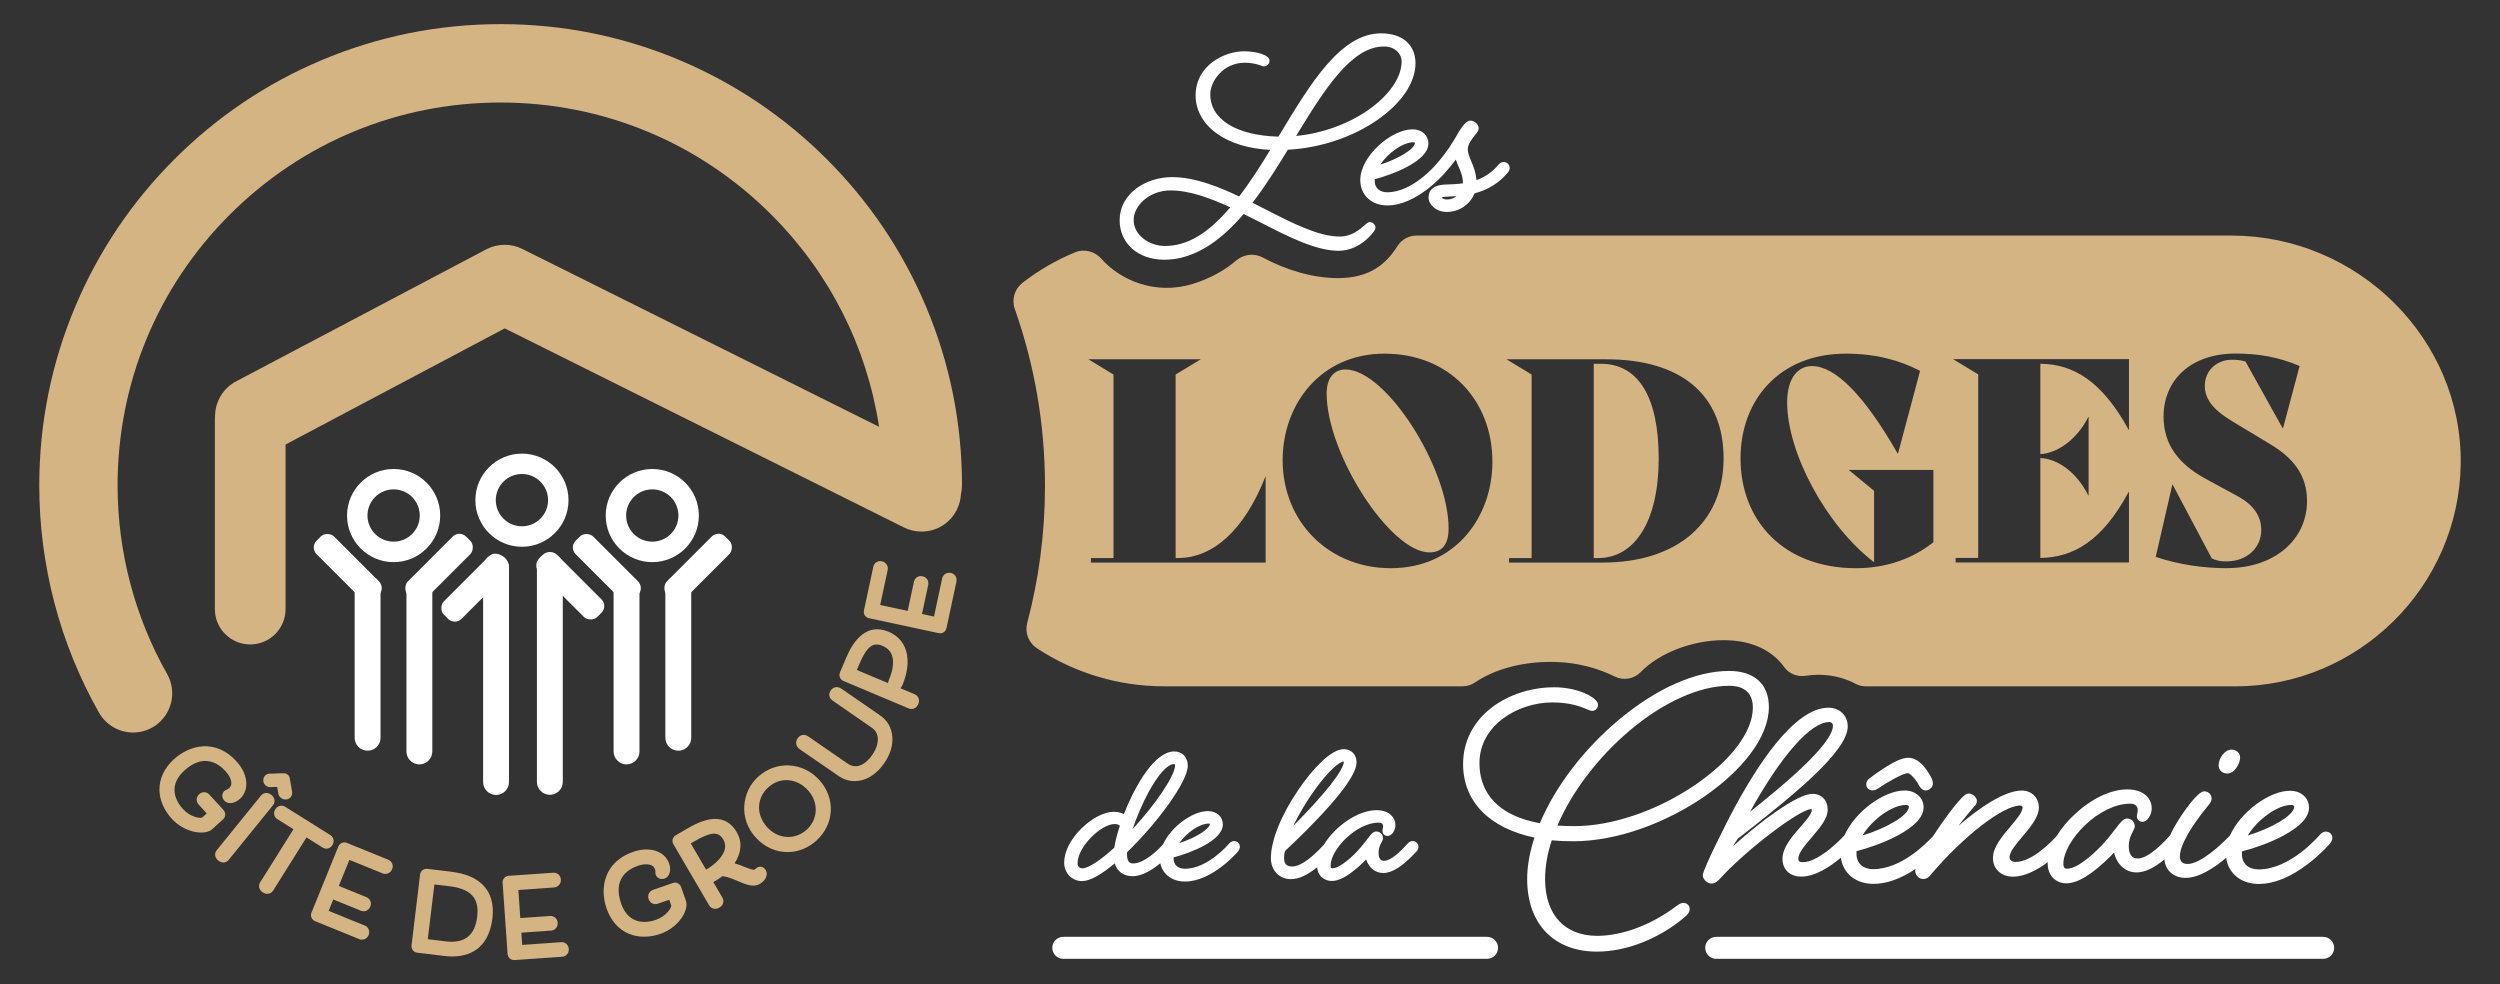
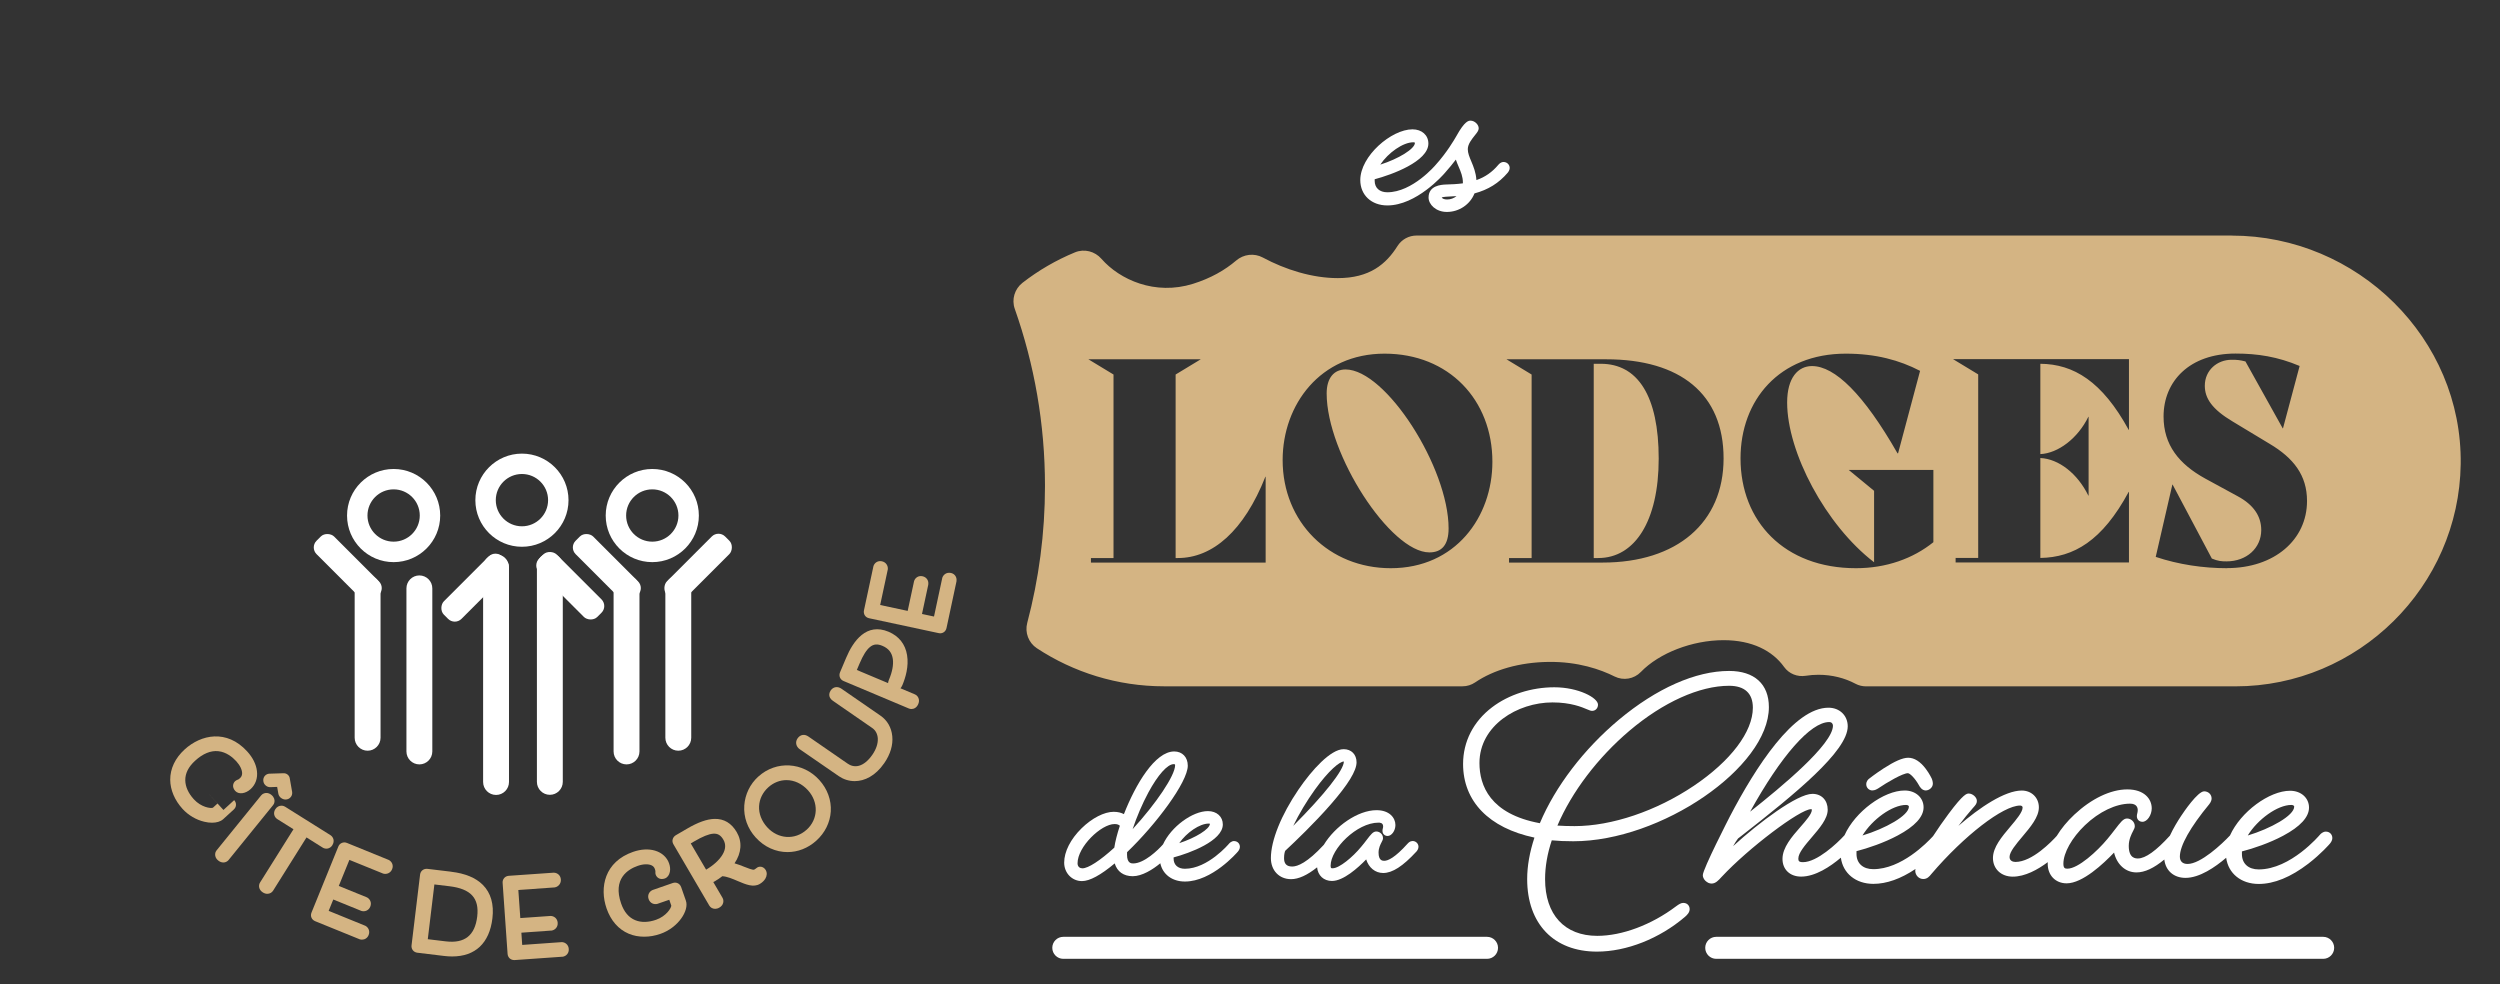
<svg xmlns="http://www.w3.org/2000/svg" id="a" viewBox="0 0 567.93 223.61">
  <rect x="0" y="0" width="567.93" height="223.61" fill="#333333" stroke="none" />
  <defs>
    <style>
      .b {
        fill: #d4b483;
      }

      .c {
        fill: #fff;
      }
    </style>
  </defs>
  <path class="b" d="M363.65,82.65h-1.6v44.12h1.03c8.27,0,13.73-8.34,13.73-22.58s-4.75-21.55-13.15-21.55Z" />
  <path class="b" d="M305.68,83.93c-2.57,0-4.3,1.86-4.3,5.45,0,13.79,14.49,36.11,23.34,36.11,2.82,0,4.36-1.73,4.36-5.45,0-13.79-14.24-36.11-23.41-36.11Z" />
  <g>
-     <path class="c" d="M311.25,50.44c-.44,0-.73.26-1.26.73-1.02.9-2.92,2.57-5.61,2.57-4.83,0-10.73-3.02-16.97-6.22-.94-.48-1.9-.97-2.87-1.46,2.86-3.73,5.54-7.97,8.02-12.05,7.17-.37,14.46-2.76,20.08-6.58,5.67-3.86,8.92-8.62,8.92-13.06,0-4.19-2.98-6.8-7.79-6.8-9.17,0-15.93,11.18-23.08,23.02l-.27.45c-9.56-.26-15.48-3.92-15.48-9.63,0-2.99,2.98-7.16,7.82-7.16,1.96,0,3.27.48,3.83.69.24.09.38.14.56.14.69,0,1.25-.58,1.25-1.3,0-1.31-3.02-2.13-5.81-2.13-4.43,0-10.98,3.19-10.98,10.04,0,3.37,1.74,6.46,4.89,8.7,3.03,2.15,7.18,3.41,12.06,3.66-1.99,3.28-4.45,7.17-7.06,10.58-4.43-2.11-10.03-4.4-15.24-4.4-2.95,0-5.91.93-8.1,2.56-2.46,1.82-3.81,4.38-3.81,7.21,0,5.3,4.17,9,10.15,9s12.01-3.31,18.03-10.4c1.28.64,2.58,1.3,3.83,1.94,6.46,3.3,12.57,6.43,17.77,6.43,2.62,0,4.69-1.25,5.97-2.29.77-.63,2.37-2.18,2.37-2.97,0-.64-.61-1.25-1.25-1.25ZM318.41,13.98c0,3.63-2.89,7.78-7.73,11.11-4.65,3.19-10.49,5.26-16.24,5.79,6.44-10.57,12.57-20.32,19.95-20.32,2.62,0,4.03,1.76,4.03,3.42ZM264.64,55.88c-3.43,0-7.11-2.37-7.11-5.9,0-3.18,3.46-6.72,8.43-6.72,4.41,0,9.25,1.87,13.52,3.84-5.06,5.98-9.8,8.78-14.84,8.78Z" />
    <path class="c" d="M341.54,36.8c-.54,0-.96.4-1.16.64-1.39,1.66-3.03,2.8-4.98,3.47-.11-1.73-.67-3.07-1.17-4.26-.42-1-.79-1.87-.79-2.77,0-1.14.93-2.29,1.61-3.14.52-.65.87-1.08.87-1.59,0-.86-.93-1.74-1.85-1.74-.39,0-1.3,0-3.23,3.52-.47.83-2.18,3.74-4.67,6.5l-.02.02s0,0,0,0c-.05.06-5.26,6.23-10.99,6.23-1.77,0-2.87-1-2.87-2.6,0-.12,0-.24,0-.36,3.9-1.03,12.2-4.06,12.2-8.11,0-1.9-1.49-3.23-3.61-3.23-4.79,0-11.86,6.07-11.86,11.53,0,3.39,2.52,5.76,6.14,5.76,6.6,0,12.65-6.89,13.07-7.38h0c1.02-1.15,1.87-2.2,2.5-3.03.18.55.41,1.08.63,1.6.5,1.17.97,2.28.97,3.61,0,.06,0,.12,0,.18-1.28.18-2.61.23-3.91.27h-.05c-.95.05-3.84.22-3.84,2.95,0,1.58,1.67,3.28,4.16,3.28,2.78,0,5.29-1.71,6.27-4.21,3.12-.84,5.52-2.33,7.53-4.68.18-.21.47-.64.47-1.1,0-.76-.62-1.36-1.41-1.36ZM328.73,45.32c-.68,0-1.12-.23-1.21-.47.36-.14,1.34-.19,2.15-.23.37-.02.78-.04,1.22-.07-.61.49-1.36.77-2.16.77ZM321.43,32.45c0,1.36-3.72,3.63-7.87,4.95,1.82-2.72,5.16-5.08,7.53-5.08.25,0,.34.09.35.13Z" />
  </g>
  <g>
    <path class="c" d="M280.36,191.06c-.61,0-1.05.47-1.17.61-.05.06-4.8,5.69-10.02,5.69-1.58,0-2.56-.89-2.56-2.31,0-.09,0-.18,0-.27,3.62-.96,11.18-3.75,11.18-7.49,0-1.78-1.39-3.03-3.38-3.03-3.52,0-8.37,3.56-10.2,7.55-1.16,1.33-4.31,4.34-6.78,4.34-.38,0-1.4,0-1.4-1.96,0-.21,0-.39.01-.6,6.56-6.28,13.79-15.93,13.79-19.65,0-1.93-1.24-3.23-3.08-3.23-4.35,0-8.77,7.44-11.43,14.24-.56-.3-1.32-.53-2.32-.53-2.14,0-4.93,1.43-7.29,3.74-2.51,2.46-3.96,5.31-3.96,7.81,0,2.35,1.77,4.19,4.04,4.19,1.75,0,4.25-1.35,7.44-4.02.55,1.85,2,2.91,4.1,2.91s4.51-1.49,6.26-2.94c.52,2.49,2.67,4.15,5.58,4.15,6.17,0,11.81-6.53,12.05-6.81.17-.2.45-.61.45-1.06,0-.75-.57-1.32-1.32-1.32ZM267.89,191.54c1.68-2.4,4.62-4.45,6.72-4.45.17,0,.24.06.25.04,0,1.2-3.27,3.2-6.97,4.41ZM266.65,173.59c.3,0,.3.14.3.25,0,2.32-4.29,8.68-9.65,14.52.92-2.76,2.2-5.77,3.58-8.33,2.18-4.03,4.34-6.44,5.77-6.44ZM254.4,187.59c-.63,1.9-1.05,3.57-1.26,4.97-3.23,2.95-5.93,4.7-7.25,4.7-.51,0-1.1-.3-1.1-1.15,0-3.76,5.36-8.91,8.41-8.91.64,0,.98.17,1.21.4Z" />
    <path class="c" d="M320.87,191.06c-.52,0-.91.37-1.11.6-2.88,3.21-4.47,3.89-5.29,3.89-.36,0-1.3,0-1.3-1.86,0-1.04.42-1.85.7-2.39.18-.34.31-.59.31-.89,0-.94-.79-1.52-1.52-1.52s-1.22.64-2.2,1.92c-.36.48-.78,1.02-1.24,1.56-1.93,2.35-4.97,4.88-6.49,4.88-.31,0-.45,0-.45-.6,0-3.77,5.94-9.77,10.88-9.77.26,0,1.05,0,1.05.85,0,.19-.03.32-.07.47-.04.15-.08.33-.08.54,0,.68.49,1.17,1.17,1.17.91,0,1.77-1.2,1.77-2.48,0-1.63-1.34-3.38-4.29-3.38-4.3,0-9.47,3.72-11.98,7.87-3.75,4.07-5.97,4.93-7.17,4.93-1.27,0-1.86-.61-1.86-1.91,0-1,.2-1.51.27-1.67,2.32-2.16,6.66-6.31,10.34-10.53,3.95-4.52,5.86-7.65,5.86-9.57,0-1.78-1.18-2.98-2.93-2.98-2.95,0-7.23,4.73-10.25,9.16-3.94,5.78-6.28,11.6-6.28,15.58,0,2.82,1.89,4.79,4.59,4.79,1.7,0,3.68-.91,5.91-2.69.16,1.84,1.5,3.1,3.37,3.1,2.61,0,5.94-3,7.78-4.9.58,1.86,2.03,3.09,3.86,3.09,2.1,0,4.49-1.55,7.54-4.86l.03-.03c.17-.2.45-.61.45-1.06,0-.74-.6-1.32-1.37-1.32ZM293.79,187.61c1.29-2.68,3.04-5.62,4.95-8.27,3.14-4.35,5.59-6.34,6.55-6.35,0,1.95-4.43,7.53-11.5,14.62Z" />
    <path class="c" d="M382.43,205.11c-.53,0-1,.28-1.69.79-5.56,4.19-12.25,6.7-17.89,6.7-7.42,0-11.85-4.81-11.85-12.88,0-2.83.51-5.79,1.52-8.82,1.41.14,3.03.21,4.9.21,19.93,0,44.42-16.8,44.42-30.48,0-5.22-3.29-8.21-9.04-8.21-7.59,0-16.48,3.94-25.03,11.08-7.94,6.64-14.46,15.17-17.96,23.51-11.32-2.09-13.72-8.56-13.72-13.67,0-8.51,8.61-13.77,16.59-13.77,4.18,0,6.69,1.07,7.89,1.58.52.22.8.34,1.11.34.77,0,1.34-.61,1.34-1.41,0-1.56-4.45-3.95-9.93-3.95-5.18,0-10.33,1.65-14.13,4.54-4.25,3.22-6.59,7.8-6.59,12.88,0,8.5,5.89,14.55,16.21,16.73-1.09,3.3-1.65,6.47-1.65,9.44,0,10.15,6.07,16.46,15.84,16.46,6.74,0,14.22-2.95,20.01-7.9.52-.45,1.06-1.01,1.06-1.75,0-.82-.59-1.41-1.41-1.41ZM384.78,178.52c-8.52,5.73-18.64,9.15-27.08,9.15-1.37,0-2.68-.04-3.9-.12,3.27-7.66,9.18-15.45,16.35-21.53,7.67-6.5,15.93-10.23,22.66-10.23,3.53,0,5.39,1.72,5.39,4.98,0,5.46-5.02,12.1-13.42,17.75Z" />
    <path class="c" d="M425.37,179.56c.56,0,1.09-.32,1.24-.42,2.13-1.45,5.66-3.49,6.8-3.49.47,0,1.63,1.14,2.54,2.77.15.29.66,1.15,1.52,1.15.76,0,1.62-.66,1.62-1.55,0-.49-.17-.92-.2-1.01v-.03s-.54-1.19-1.41-2.33c-1.25-1.66-2.6-2.51-4-2.51-1.24,0-3.08.8-5.61,2.44-1.79,1.16-3.24,2.3-3.29,2.34-.1.08-.62.5-.62,1.24,0,.79.62,1.41,1.41,1.41Z" />
-     <path class="c" d="M505.97,175.72c1.72,0,2.92-2.34,2.92-3.61,0-1.06-.83-1.82-1.96-1.82-1.55,0-2.92,1.98-2.92,3.54,0,1.11.81,1.89,1.96,1.89Z" />
    <path class="c" d="M388.11,200.57c.23.1.48.15.71.15.91,0,1.55-.7,2.29-1.52l.06-.06c6-6.44,17.74-15.32,20.26-15.32.17,0,.17.05.17.17,0,.91-1.33,2.43-2.62,3.9-1.9,2.17-4.05,4.63-4.05,7.23,0,2.41,1.7,4.02,4.23,4.02,3.22,0,6.62-2.26,9.03-4.3.47,3.55,3.38,5.95,7.39,5.95,2.99,0,6.2-1.14,9.56-3.38-.03.16-.05.28-.05.39,0,1.04.82,1.89,1.82,1.89.87,0,1.37-.54,1.84-1.14,7.45-8.72,16.3-15.55,20.15-15.55.29,0,.58.14.58.44,0,1.05-1.42,2.73-2.79,4.35-1.94,2.3-3.95,4.67-3.95,7.13s1.85,4.23,4.5,4.23c2.79,0,5.66-1.58,7.95-3.29,0,.12-.01.25-.01.37,0,2.61,1.77,4.44,4.3,4.44,3.63,0,8.38-4.47,10.77-6.99.64,2.7,2.59,4.51,5.1,4.51,1.86,0,3.93-.95,6.32-2.93.28,2.52,2.14,4.17,4.81,4.17,3.2,0,6.74-2.43,9.24-4.57.47,3.55,3.38,5.95,7.39,5.95,3.5,0,7.29-1.55,11.28-4.61,2.92-2.25,4.83-4.46,4.91-4.56.2-.24.54-.73.54-1.24,0-.86-.62-1.48-1.48-1.48-.69,0-1.21.55-1.35.72-.07.08-6.63,7.87-13.9,7.87-2.35,0-3.81-1.33-3.81-3.47,0-.2,0-.41,0-.62,2.61-.67,6.27-1.91,9.36-3.56,3.9-2.08,5.88-4.24,5.88-6.4s-1.77-3.82-4.3-3.82c-4.72,0-11.24,4.79-13.65,10.15-1.83,1.96-6.66,6.48-9.64,6.48-1.13,0-1.75-.6-1.75-1.68,0-2.47,2.37-6.69,6.68-11.9.46-.58.53-1.06.53-1.3,0-.91-.74-1.62-1.69-1.62-1.46,0-4.63,4.67-5.25,5.61-.74,1.12-1.74,2.74-2.53,4.45-3.12,3.44-5.57,5.19-7.26,5.19-.52,0-2.09,0-2.09-2.85,0-1.49.62-2.69.99-3.4.23-.44.38-.73.38-1.07,0-1.05-.91-1.76-1.76-1.76s-1.47.84-2.75,2.5c-.5.65-1.07,1.39-1.7,2.14-2.32,2.81-6.67,6.76-9.09,6.76-.54,0-.92-.08-.92-1.13,0-2.46,1.92-5.89,4.9-8.74,3.21-3.07,7.04-4.9,10.24-4.9,1.52,0,1.75.92,1.75,1.47,0,.3-.05.5-.1.71-.05.2-.1.41-.1.66,0,.75.52,1.28,1.28,1.28,1.06,0,2.1-1.52,2.1-3.06,0-2.14-1.71-4.3-5.54-4.3s-8.2,2.14-12.02,5.71c-1.65,1.54-3.01,3.2-4.02,4.86-1.13,1.25-5.59,5.91-9.38,5.91-.65,0-1.34-.3-1.34-1.13,0-1.17,1.49-2.93,2.92-4.63,1.84-2.18,3.74-4.43,3.74-6.64s-1.67-3.82-3.89-3.82c-3.81,0-9.54,3.8-14.39,8.03,1.18-1.56,2.33-2.96,3.29-4.06l.13-.14c.47-.53.78-.88.78-1.46,0-.89-1.02-1.69-1.83-1.69-.46,0-1.17,0-4.63,4.65-1.17,1.57-2.42,3.37-3.5,5.03-1.41,1.55-7.23,7.5-13.58,7.5-2.35,0-3.81-1.33-3.81-3.47,0-.2,0-.41,0-.62,2.61-.67,6.27-1.91,9.36-3.56,3.9-2.08,5.88-4.24,5.88-6.4s-1.77-3.82-4.3-3.82c-4.73,0-11.25,4.8-13.66,10.16-1.7,1.87-6.25,6.12-9.43,6.12-.99,0-1.06-.32-1.06-.85,0-1.24,1.55-3.05,3.05-4.8,1.78-2.08,3.62-4.23,3.62-6.26,0-2.16-1.4-3.61-3.47-3.61-3.47,0-12.13,6.5-18.02,11.88.39-.68.78-1.3,1.12-1.74l.74-.57c12.23-9.53,24.18-19.3,24.18-24.91,0-2.45-1.84-4.23-4.37-4.23-7.86,0-16.52,13.44-22.41,24.72-.06.12-6.14,11.94-6.14,13.31,0,.66.4,1.22.92,1.56M521.18,183.24c0,2.04-5.4,5.01-10.55,6.56,2.23-3.66,6.75-6.94,9.9-6.94.45,0,.65.22.65.37ZM433.65,183.24c0,2.04-5.4,5.01-10.55,6.56,2.23-3.66,6.75-6.94,9.9-6.94.45,0,.65.22.65.37ZM416.4,164.82c0,4.27-11.75,13.97-18.83,19.58,7-12.66,13.75-20.37,17.97-20.37.59,0,.85.41.85.79Z" />
  </g>
  <path class="c" d="M337.81,217.82h-96.26c-1.38,0-2.5-1.12-2.5-2.5s1.12-2.5,2.5-2.5h96.26c1.38,0,2.5,1.12,2.5,2.5s-1.12,2.5-2.5,2.5Z" />
  <path class="c" d="M527.76,217.82h-137.88c-1.38,0-2.5-1.12-2.5-2.5s1.12-2.5,2.5-2.5h137.88c1.38,0,2.5,1.12,2.5,2.5s-1.12,2.5-2.5,2.5Z" />
  <path class="b" d="M506.97,53.51h-185.18c-1.75,0-3.37.89-4.31,2.37-2.6,4.13-6.34,7.3-13.56,7.3-5.82,0-11.94-1.93-17.05-4.68-1.96-1.05-4.36-.76-6.05.69-2.52,2.15-5.73,4.01-9.79,5.28-8.64,2.71-16.66-.93-20.81-5.67-1.5-1.72-3.91-2.34-6.02-1.47-4.29,1.77-8.29,4.1-11.91,6.91-1.8,1.4-2.52,3.78-1.76,5.93,4.44,12.59,6.86,26.13,6.86,40.24,0,10.75-1.4,21.17-4.03,31.09-.58,2.19.29,4.51,2.18,5.76,8.32,5.47,18.28,8.65,28.89,8.65h67.82c1.02,0,2.01-.31,2.85-.88,4.22-2.87,10.13-4.58,16.67-4.66,6.75-.09,11.87,1.73,15.02,3.31,2,1,4.41.58,5.97-1.03,4.18-4.32,11.69-7.22,18.8-7.22,6.47,0,11.1,2.4,13.74,6.09,1.11,1.55,3.01,2.3,4.89,2,.95-.15,1.92-.23,2.92-.23,3.1,0,5.98.75,8.4,2.04.73.39,1.55.59,2.38.59h83.92c27.92,0,50.81-22.65,51.19-50.49.39-28.55-23.47-51.91-52.02-51.91ZM287.53,127.8h-39.7v-1.03h5.13v-41.69l-5.71-3.46h25.53l-5.71,3.46v41.69h.51c7.89,0,15.01-6.16,19.88-18.47h.06v19.5ZM315.94,129.08c-13.98,0-24.56-10.45-24.56-24.56,0-12.57,8.53-24.18,23.15-24.18s24.5,10.52,24.5,24.56c0,12.57-8.4,24.18-23.09,24.18ZM364.04,127.8h-21.23v-1.03h5.13v-41.69l-5.71-3.46h22.64c16.87,0,26.68,7.89,26.68,22.51s-10.58,23.67-27.51,23.67ZM439.2,123.18c-4.62,3.72-10.71,5.9-17.57,5.9-16.29,0-26.23-10.65-26.23-24.95,0-13.21,8.79-23.79,23.92-23.79,6.8,0,12.19,1.48,16.87,3.91l-5,18.73h-.13c-7.7-13.47-14.24-19.82-19.43-19.82-3.14,0-5.64,2.63-5.64,8.27,0,11.29,8.72,27.84,19.75,36.3v-16.23l-5.77-4.75h19.24v16.42ZM483.64,97.65h-.06c-6.03-11.03-12.51-14.94-20.07-15.01v20.52c4.04-.19,8.53-3.59,10.9-8.47h.06v17.89h-.06c-2.44-5-6.73-8.34-10.9-8.53v22.7c7.57-.13,14.05-3.85,20.07-15.01h.06v16.03h-39.38v-1.03h5.13v-41.69l-5.71-3.46h39.96v16.03ZM505.95,129.08c-5.45,0-11.03-.83-16.23-2.57l3.78-16.42h.06l8.91,16.8c1.41.58,2.18.64,3.33.64,4.55,0,7.89-3.01,7.89-7.12,0-3.08-1.67-5.71-5.39-7.7l-7.31-3.98c-5.96-3.27-9.49-7.63-9.49-14.11,0-8.02,5.9-14.3,16.35-14.3,5,0,9.56.71,14.56,2.82l-3.78,14.17h-.06l-8.47-15.2c-1.28-.32-1.86-.38-3.14-.38-3.27,0-6.09,2.37-6.09,5.9,0,2.82,1.6,5.32,6.35,8.14l8.4,5.07c5.39,3.21,8.47,7.12,8.47,12.96,0,8.85-7.44,15.26-18.15,15.26Z" />
  <g>
-     <path class="b" d="M50.76,184l-3.23-3.53-.06-.06c-.55-.51-1.49-.66-2.22.01-.75.68-.68,1.64-.23,2.23l1.94,2.13-1.04.95c-.5.21-2.68-.1-4.33-1.91-1.25-1.37-1.92-2.85-1.95-4.3-.03-1.58.72-3.08,2.22-4.45,1.78-1.63,3.56-2.36,5.28-2.18,1.82.19,3.22,1.35,4.08,2.28.89.97,1.38,2.04,1.33,2.86-.03.41-.19.73-.52,1.02-.26.24-.37.28-.47.31-.13.05-.36.13-.58.33-.53.48-.75,1.39.01,2.23.78.85,2.32.66,3.51-.43,1.11-1.02,1.62-2.47,1.42-4.1-.18-1.53-.96-3.08-2.24-4.47-4.61-5.04-10.45-3.84-14.19-.42-2.15,1.97-3.28,4.35-3.27,6.89.02,2.31,1.02,4.66,2.82,6.63,1.31,1.43,3.06,2.46,4.92,2.9.61.15,1.2.22,1.75.22,1.06,0,1.95-.27,2.53-.79l2.43-2.22c.63-.57.66-1.49.08-2.12Z" />
+     <path class="b" d="M50.76,184l-3.23-3.53-.06-.06l1.94,2.13-1.04.95c-.5.21-2.68-.1-4.33-1.91-1.25-1.37-1.92-2.85-1.95-4.3-.03-1.58.72-3.08,2.22-4.45,1.78-1.63,3.56-2.36,5.28-2.18,1.82.19,3.22,1.35,4.08,2.28.89.97,1.38,2.04,1.33,2.86-.03.41-.19.73-.52,1.02-.26.24-.37.28-.47.31-.13.05-.36.13-.58.33-.53.48-.75,1.39.01,2.23.78.85,2.32.66,3.51-.43,1.11-1.02,1.62-2.47,1.42-4.1-.18-1.53-.96-3.08-2.24-4.47-4.61-5.04-10.45-3.84-14.19-.42-2.15,1.97-3.28,4.35-3.27,6.89.02,2.31,1.02,4.66,2.82,6.63,1.31,1.43,3.06,2.46,4.92,2.9.61.15,1.2.22,1.75.22,1.06,0,1.95-.27,2.53-.79l2.43-2.22c.63-.57.66-1.49.08-2.12Z" />
    <path class="b" d="M60.37,178.46c.41.33.76.36,1.1.36l1.49-.06.27,1.53c.06.41.34.76.56.94.33.27.71.4,1.08.4.45,0,.88-.19,1.19-.57.25-.3.36-.71.31-1.14l-.53-3.02c-.04-.39-.21-.7-.51-.94-.28-.23-.63-.33-1.02-.3l-3.11.1h-.05c-.19.02-.67.1-1.01.52-.25.31-.37.72-.32,1.13.04.42.24.79.56,1.05Z" />
    <path class="b" d="M62.36,182.07c.03-.32-.03-.94-.7-1.49-.67-.54-1.29-.47-1.6-.37-.41.12-.65.38-.74.49l-10.12,12.48c-.08.1-.29.39-.32.82-.03.32.03.95.7,1.49.43.35.84.44,1.15.44.06,0,.11,0,.16,0,.59-.06.93-.43,1.03-.55l10.12-12.48c.09-.1.29-.39.32-.82Z" />
    <path class="b" d="M75.51,191.98c.58-.92.2-1.85-.45-2.26l-10.3-6.46c-.11-.07-.4-.22-.79-.23-.57-.02-1.1.28-1.43.81-.57.91-.19,1.83.46,2.24l3.67,2.3-7.6,12.11c-.4.64-.31,1.65.65,2.25.35.22.69.31,1.01.31.56,0,1.04-.29,1.3-.7l7.6-12.11,3.67,2.31c.65.41,1.64.35,2.22-.56Z" />
    <path class="b" d="M88.32,195.36l-9.5-3.87c-.39-.16-.8-.16-1.17,0-.36.15-.64.44-.79.82l-6.1,15.01c-.32.79.04,1.63.84,1.95l10.06,4.09.08.03c.16.05.32.07.49.07.6,0,1.22-.32,1.51-1.04.38-.94-.09-1.77-.75-2.11l-8.33-3.39,1.05-2.58,6.32,2.57.08.03c.71.22,1.63-.05,2.01-.99.38-.93-.1-1.75-.76-2.09l-6.4-2.6,2.41-5.92,7.61,3.09.12.04c.7.19,1.61-.1,1.98-1.02.38-.93-.1-1.75-.76-2.09Z" />
    <path class="b" d="M102.51,198.03l-5.4-.65c-.42-.05-.81.06-1.13.3-.31.24-.5.6-.55,1l-1.94,16.09c-.1.84.47,1.56,1.32,1.66l6.04.73c.64.08,1.26.12,1.86.12,5.25,0,8.47-3.01,9.15-8.64.39-3.23-.35-5.8-2.19-7.64-1.59-1.59-4-2.59-7.16-2.96ZM102.11,201.33c4.86.59,6.8,2.71,6.3,6.89-.52,4.31-2.86,6.15-7.16,5.63l-4.07-.49,1.5-12.44,3.43.41Z" />
    <path class="b" d="M127.59,214.03h-.04s-8.92.63-8.92.63l-.19-2.78,6.8-.48h.08c.74-.12,1.45-.77,1.37-1.78-.07-1-.86-1.53-1.6-1.54h-.04s-6.85.48-6.85.48l-.45-6.38,8.2-.58.13-.02c.71-.14,1.4-.8,1.33-1.79-.07-1-.86-1.53-1.6-1.54h-.04s-10.19.71-10.19.71c-.41.03-.77.2-1.03.49-.27.3-.4.69-.37,1.1l1.13,16.16c.03.41.21.77.5,1.03.27.23.62.36.99.36.04,0,.08,0,.12,0l10.83-.76h.09c.74-.12,1.44-.76,1.37-1.76-.07-1.01-.86-1.55-1.61-1.56Z" />
    <path class="b" d="M154.73,201.51c-.14-.39-.41-.7-.77-.87-.35-.16-.75-.18-1.14-.04l-4.52,1.57-.08.03c-.68.3-1.2,1.1-.87,2.05.33.96,1.24,1.28,1.96,1.09l2.73-.94.46,1.33c0,.55-1.16,2.42-3.47,3.22h0c-1.75.61-3.38.64-4.72.09-1.47-.6-2.55-1.88-3.21-3.8-1.95-5.62,1.55-7.77,3.8-8.55,1.24-.43,2.42-.46,3.16-.09.37.19.6.46.73.88.12.33.11.45.1.56,0,.14-.03.38.07.66.24.68.98,1.24,2.05.87.6-.21,1.03-.77,1.17-1.53.11-.58.05-1.24-.17-1.87-.49-1.42-1.63-2.46-3.2-2.93-1.48-.44-3.21-.34-5,.28-6.45,2.24-7.67,8.07-6.01,12.86.96,2.76,2.69,4.74,5.03,5.73,1.08.46,2.27.68,3.51.68s2.45-.21,3.7-.65c4.03-1.4,6.55-5.3,5.78-7.52l-1.08-3.1Z" />
    <path class="b" d="M172.06,197.05h0c-.11.07-.19.13-.29.21-.07.06-.15.13-.43.29-.27.16-1.57-.36-2.26-.64-.69-.27-1.43-.57-2.21-.79,1.59-2.37,1.78-4.89.49-7.09-1.19-2.04-2.89-3.05-5.03-3-1.74.04-3.76.76-6.35,2.28l-2.45,1.43c-.35.21-.6.52-.71.9-.11.38-.05.79.16,1.15l8.15,13.93c.25.43.74.74,1.33.74.3,0,.63-.08.96-.28.75-.44.89-1.04.91-1.37.03-.43-.13-.75-.2-.86l-2.09-3.57c.1-.04.2-.09.3-.15.67-.39,1.25-.78,1.75-1.18,1.1.07,2.32.59,3.51,1.1,1.83.78,3.55,1.51,5,.66.55-.32,1-.75,1.27-1.21.39-.66.42-1.37.08-1.95-.42-.71-1.25-.97-1.9-.59ZM160.42,197.54s-.02,0-.02.01l-3.48-5.95.74-.43c1.94-1.14,3.33-1.7,4.36-1.78,1.02-.07,1.71.33,2.31,1.36.6,1.03.54,2.18-.2,3.41-.72,1.21-2.04,2.41-3.7,3.39Z" />
    <path class="b" d="M172.28,176.4c-1.89,1.71-3.02,4.05-3.2,6.58-.18,2.65.74,5.23,2.59,7.27,1.99,2.2,4.6,3.32,7.23,3.32,2.31,0,4.63-.86,6.55-2.6,1.96-1.77,3.12-4.12,3.28-6.62.16-2.57-.76-5.12-2.61-7.16-3.71-4.1-9.79-4.45-13.84-.78ZM183.23,188.5c-2.64,2.39-6.5,2.14-8.96-.59-1.26-1.39-1.91-3.08-1.83-4.75.08-1.62.81-3.14,2.08-4.29,1.22-1.11,2.68-1.65,4.14-1.65,1.75,0,3.5.78,4.89,2.31,2.47,2.73,2.33,6.58-.31,8.97Z" />
    <path class="b" d="M200.08,162.62l-8.92-6.16c-.88-.61-1.86-.45-2.44.38-.22.32-.84,1.45.52,2.39l8.92,6.16c.74.51,1.18,1.34,1.25,2.33.07,1.17-.35,2.46-1.24,3.75-.93,1.34-1.98,2.2-3.04,2.49-1.11.3-2-.09-2.56-.48l-8.92-6.16c-.43-.3-.87-.42-1.29-.36-.47.07-.87.33-1.19.8-.56.81-.34,1.85.49,2.43l8.92,6.15c1.01.69,2.25,1.11,3.58,1.11,2.23,0,4.7-1.16,6.73-4.1,1.38-2,2.01-4.11,1.81-6.12-.19-1.94-1.13-3.58-2.65-4.63Z" />
    <path class="b" d="M207.84,157.74l-3.28-1.38c.16-.18.3-.41.43-.7.72-1.71,1.49-4.28,1.07-6.83-.4-2.49-1.85-4.32-4.19-5.31-5.03-2.12-8.03,2.06-9.66,5.94l-1.38,3.27c-.33.79,0,1.64.79,1.97l14.87,6.26c.18.07.37.11.57.11.59,0,1.21-.34,1.54-1.12.34-.8.09-1.37-.09-1.64-.23-.36-.55-.52-.67-.57ZM197.65,146.97c.81-.66,1.68-.73,2.82-.25,1.4.59,2.17,1.58,2.36,3.02.17,1.29-.13,2.91-.88,4.67-.09.21-.18.47-.21.77l-7.09-2.98.61-1.44c.8-1.89,1.57-3.13,2.38-3.78Z" />
    <path class="b" d="M216.01,130.16c-.99-.21-1.73.4-1.95,1.11l-1.88,8.79-2.73-.58,1.43-6.67v-.09c.11-.74-.32-1.6-1.31-1.81-.98-.21-1.71.4-1.92,1.12l-1.45,6.75-6.25-1.34,1.72-8.03.02-.13c.06-.72-.38-1.56-1.35-1.77-.98-.21-1.71.4-1.92,1.11l-2.15,10.03c-.18.84.31,1.61,1.14,1.79l15.84,3.39c.11.02.22.04.33.04.69,0,1.29-.47,1.44-1.2l2.27-10.62v-.09c.11-.74-.31-1.6-1.29-1.81Z" />
  </g>
-   <path class="b" d="M218.54,110.29c0-14.14-2.77-27.87-8.24-40.8-5.28-12.48-12.83-23.69-22.46-33.31-9.62-9.62-20.83-17.18-33.31-22.46-12.93-5.47-26.65-8.24-40.8-8.24s-27.87,2.77-40.8,8.24c-12.48,5.28-23.69,12.83-33.31,22.46-9.62,9.62-17.18,20.83-22.46,33.31-5.47,12.93-8.24,26.65-8.24,40.8,0,18.1,4.69,35.95,13.57,51.61,1.58,2.78,4.55,4.51,7.75,4.51,1.53,0,3.05-.4,4.38-1.16,4.27-2.42,5.77-7.86,3.35-12.13-7.36-12.99-11.26-27.8-11.26-42.83,0-23.24,9.05-45.09,25.48-61.52,16.43-16.43,38.28-25.48,61.52-25.48s45.09,9.05,61.52,25.48c13.25,13.25,21.69,30.01,24.47,48.19l-81.05-40.41c-2.51-1.25-5.5-1.25-8.01,0l-56.81,29.98c-2.15,1.07-3.74,2.91-4.51,5.18-.28.84-.43,1.71-.46,2.57-.03.29-.05.59-.05.89v43.2c0,4.43,3.59,8.03,8.03,8.03s8.03-3.59,8.03-8.03v-37.39l49.79-26.38,90.68,45.22c1.24.62,2.62.94,4,.94,3.43,0,6.5-1.9,8.03-4.97.56-1.12.86-2.31.93-3.52.15-.64.23-1.3.23-1.98Z" />
  <path class="c" d="M112.69,180.59c-1.62,0-2.94-1.32-2.94-2.94v-48.79c0-1.62,1.32-2.94,2.94-2.94s2.94,1.32,2.94,2.94v48.79c0,1.62-1.32,2.94-2.94,2.94Z" />
  <path class="c" d="M124.91,180.56c-1.62,0-2.94-1.32-2.94-2.94v-49.04c0-1.62,1.32-2.94,2.94-2.94s2.94,1.32,2.94,2.94v49.04c0,1.62-1.32,2.94-2.94,2.94Z" />
  <rect class="c" x="105.1" y="124.14" width="5.65" height="18.71" rx="2.15" ry="2.15" transform="translate(126.01 -37.21) rotate(45)" />
  <rect class="c" x="126.73" y="123.71" width="5.65" height="18.71" rx="2.15" ry="2.15" transform="translate(-56.15 130.58) rotate(-45)" />
  <path class="c" d="M154.09,170.54c-1.62,0-2.94-1.32-2.94-2.94v-33.93c0-1.62,1.32-2.94,2.94-2.94s2.94,1.32,2.94,2.94v33.93c0,1.62-1.32,2.94-2.94,2.94Z" />
  <path class="c" d="M142.33,173.65c-1.62,0-2.94-1.32-2.94-2.94v-37.05c0-1.62,1.32-2.94,2.94-2.94s2.94,1.32,2.94,2.94v37.05c0,1.62-1.32,2.94-2.94,2.94Z" />
  <rect class="c" x="135.03" y="119.63" width="5.65" height="18.71" rx="2.15" ry="2.15" transform="translate(326.54 122.71) rotate(135)" />
  <rect class="c" x="155.78" y="119.63" width="5.65" height="18.71" rx="2.15" ry="2.15" transform="translate(179.54 332.33) rotate(-135)" />
  <path class="c" d="M83.51,170.54c-1.62,0-2.94-1.32-2.94-2.94v-33.93c0-1.62,1.32-2.94,2.94-2.94s2.94,1.32,2.94,2.94v33.93c0,1.62-1.32,2.94-2.94,2.94Z" />
  <path class="c" d="M95.27,173.65c-1.62,0-2.94-1.32-2.94-2.94v-37.05c0-1.62,1.32-2.94,2.94-2.94s2.94,1.32,2.94,2.94v37.05c0,1.62-1.32,2.94-2.94,2.94Z" />
-   <rect class="c" x="96.92" y="119.63" width="5.65" height="18.71" rx="2.15" ry="2.15" transform="translate(120.42 -32.75) rotate(45)" />
  <rect class="c" x="76.18" y="119.63" width="5.65" height="18.71" rx="2.15" ry="2.15" transform="translate(-68.07 93.64) rotate(-45)" />
  <path class="c" d="M89.42,106.54c-5.83,0-10.58,4.74-10.58,10.58s4.74,10.58,10.58,10.58,10.58-4.74,10.58-10.58-4.74-10.58-10.58-10.58ZM89.42,123.05c-3.28,0-5.94-2.66-5.94-5.94s2.66-5.94,5.94-5.94,5.94,2.66,5.94,5.94-2.66,5.94-5.94,5.94Z" />
  <path class="c" d="M118.57,103.05c-5.83,0-10.58,4.74-10.58,10.58s4.74,10.58,10.58,10.58,10.58-4.74,10.58-10.58-4.74-10.58-10.58-10.58ZM118.57,119.56c-3.28,0-5.94-2.66-5.94-5.94s2.66-5.94,5.94-5.94,5.94,2.66,5.94,5.94-2.66,5.94-5.94,5.94Z" />
  <path class="c" d="M148.18,106.54c-5.83,0-10.58,4.74-10.58,10.58s4.74,10.58,10.58,10.58,10.58-4.74,10.58-10.58-4.74-10.58-10.58-10.58ZM148.18,123.05c-3.28,0-5.94-2.66-5.94-5.94s2.66-5.94,5.94-5.94,5.94,2.66,5.94,5.94-2.66,5.94-5.94,5.94Z" />
</svg>